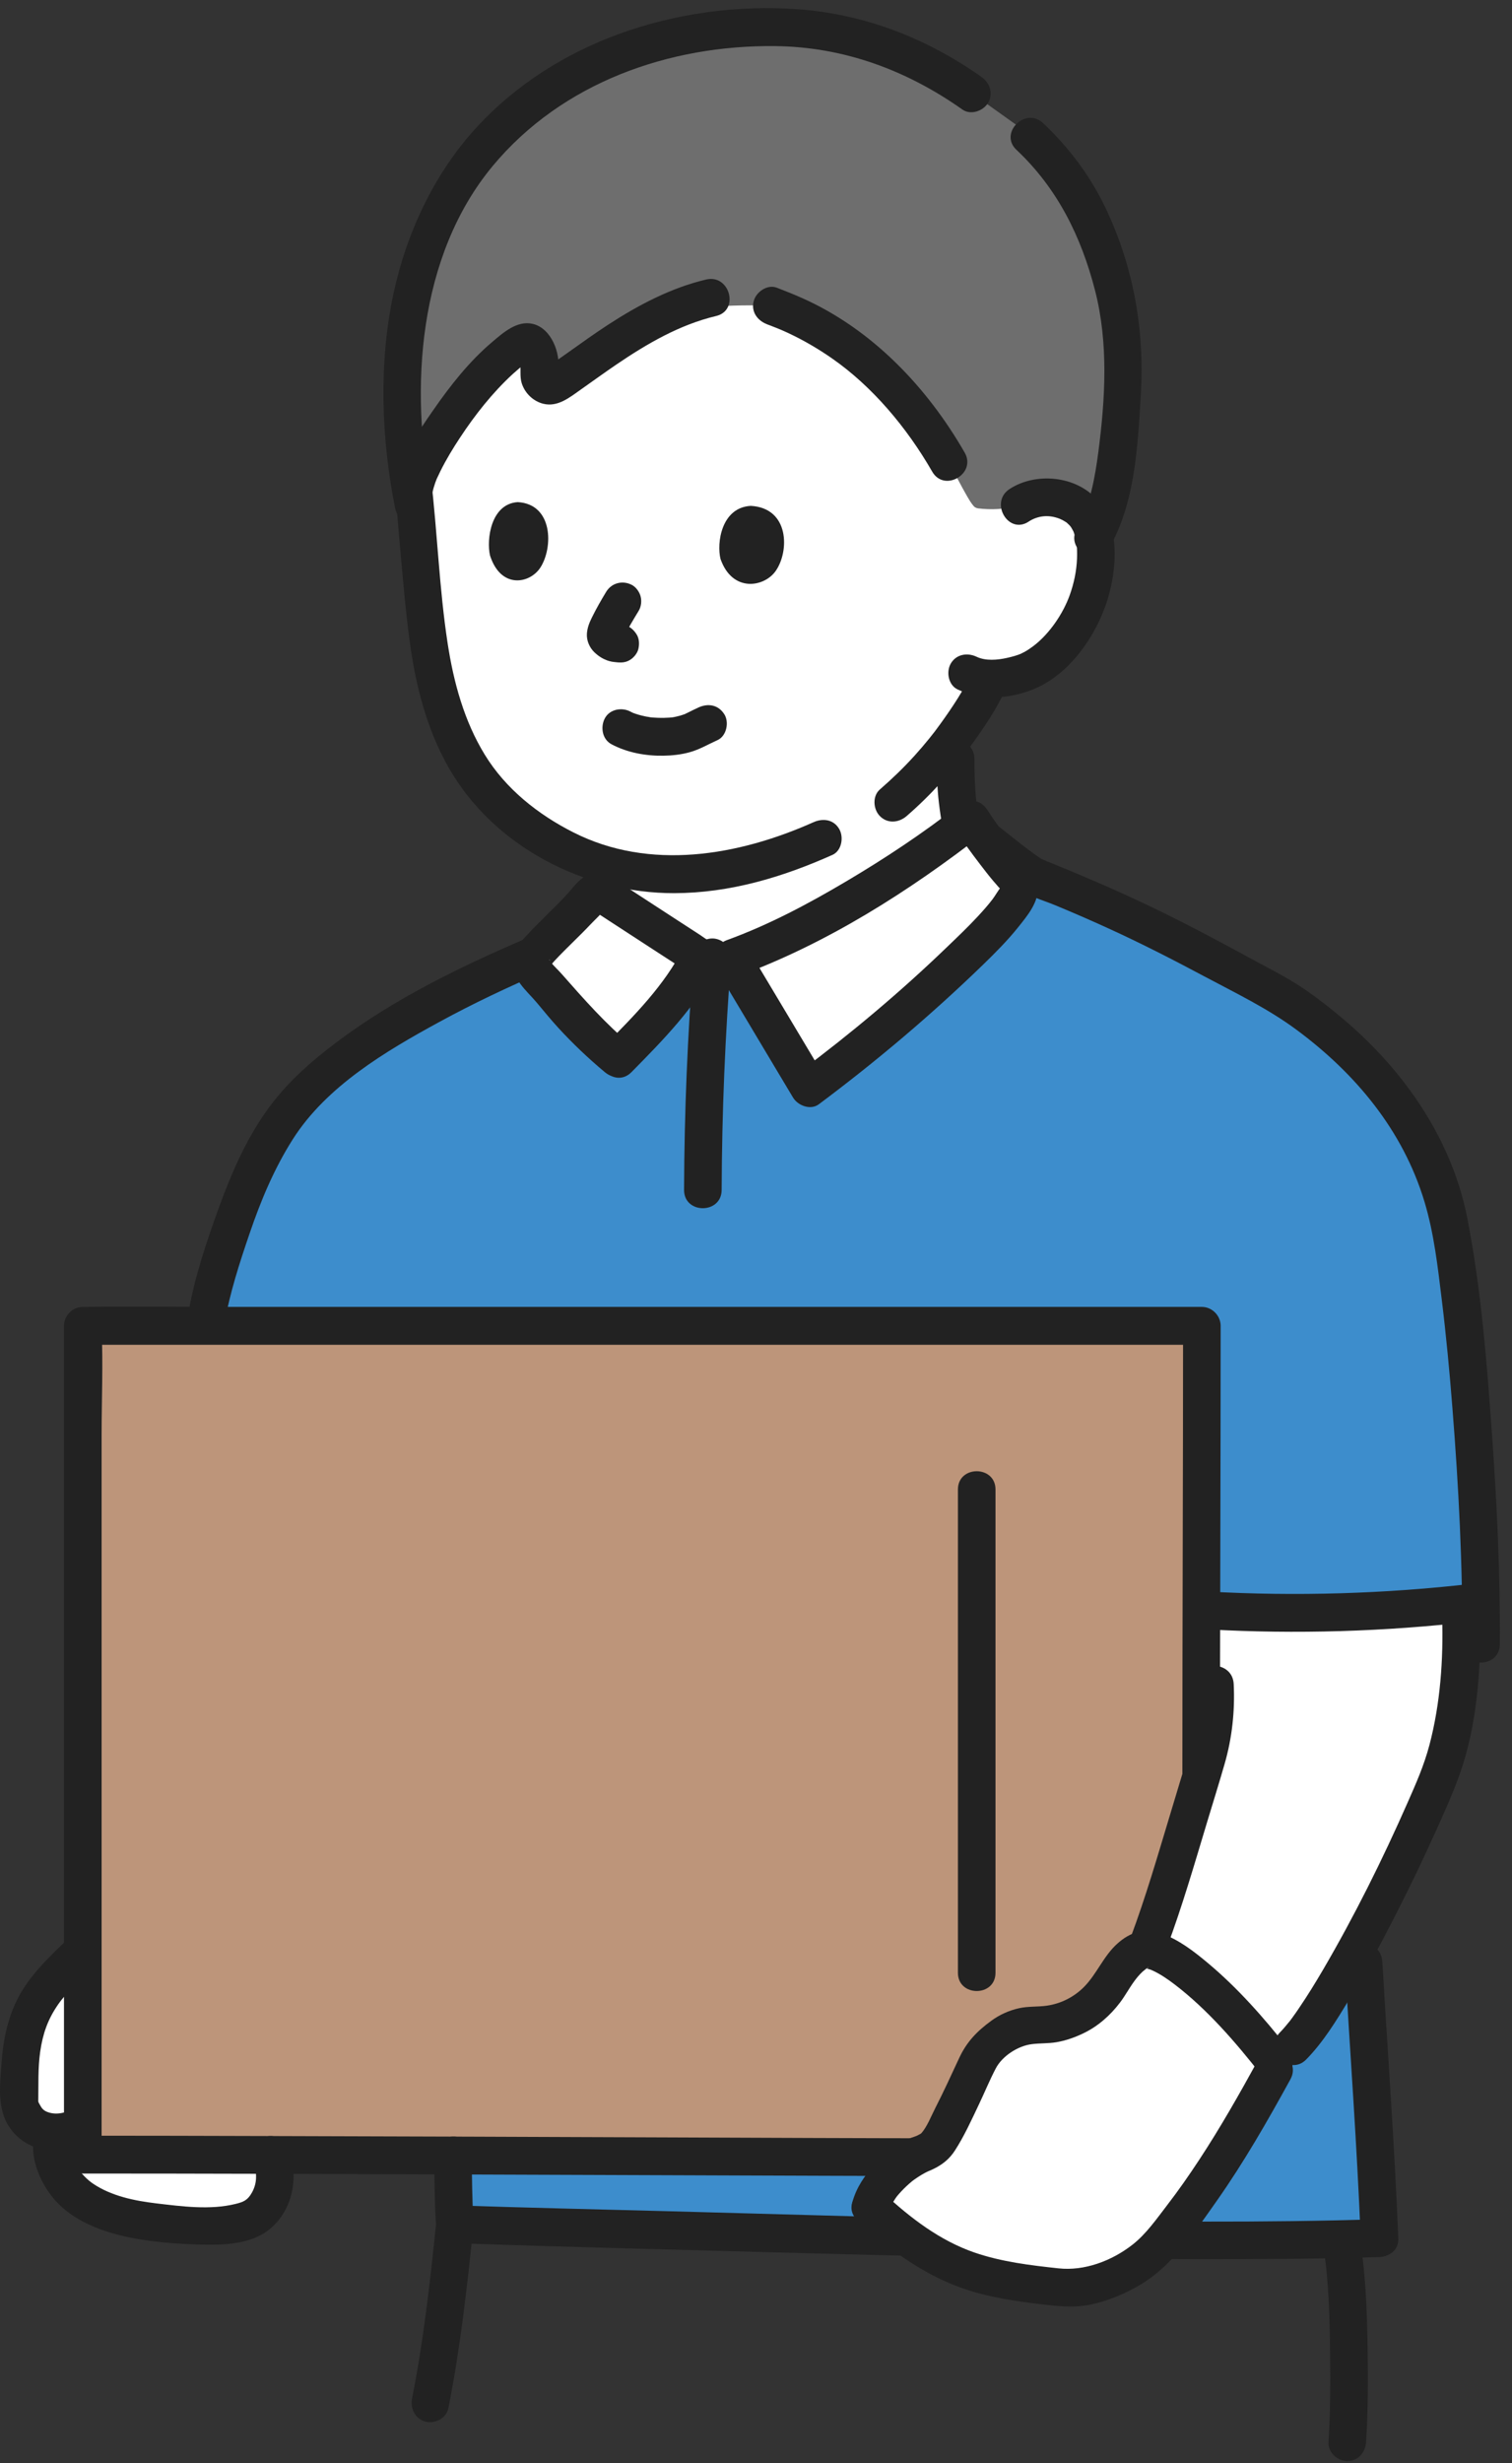
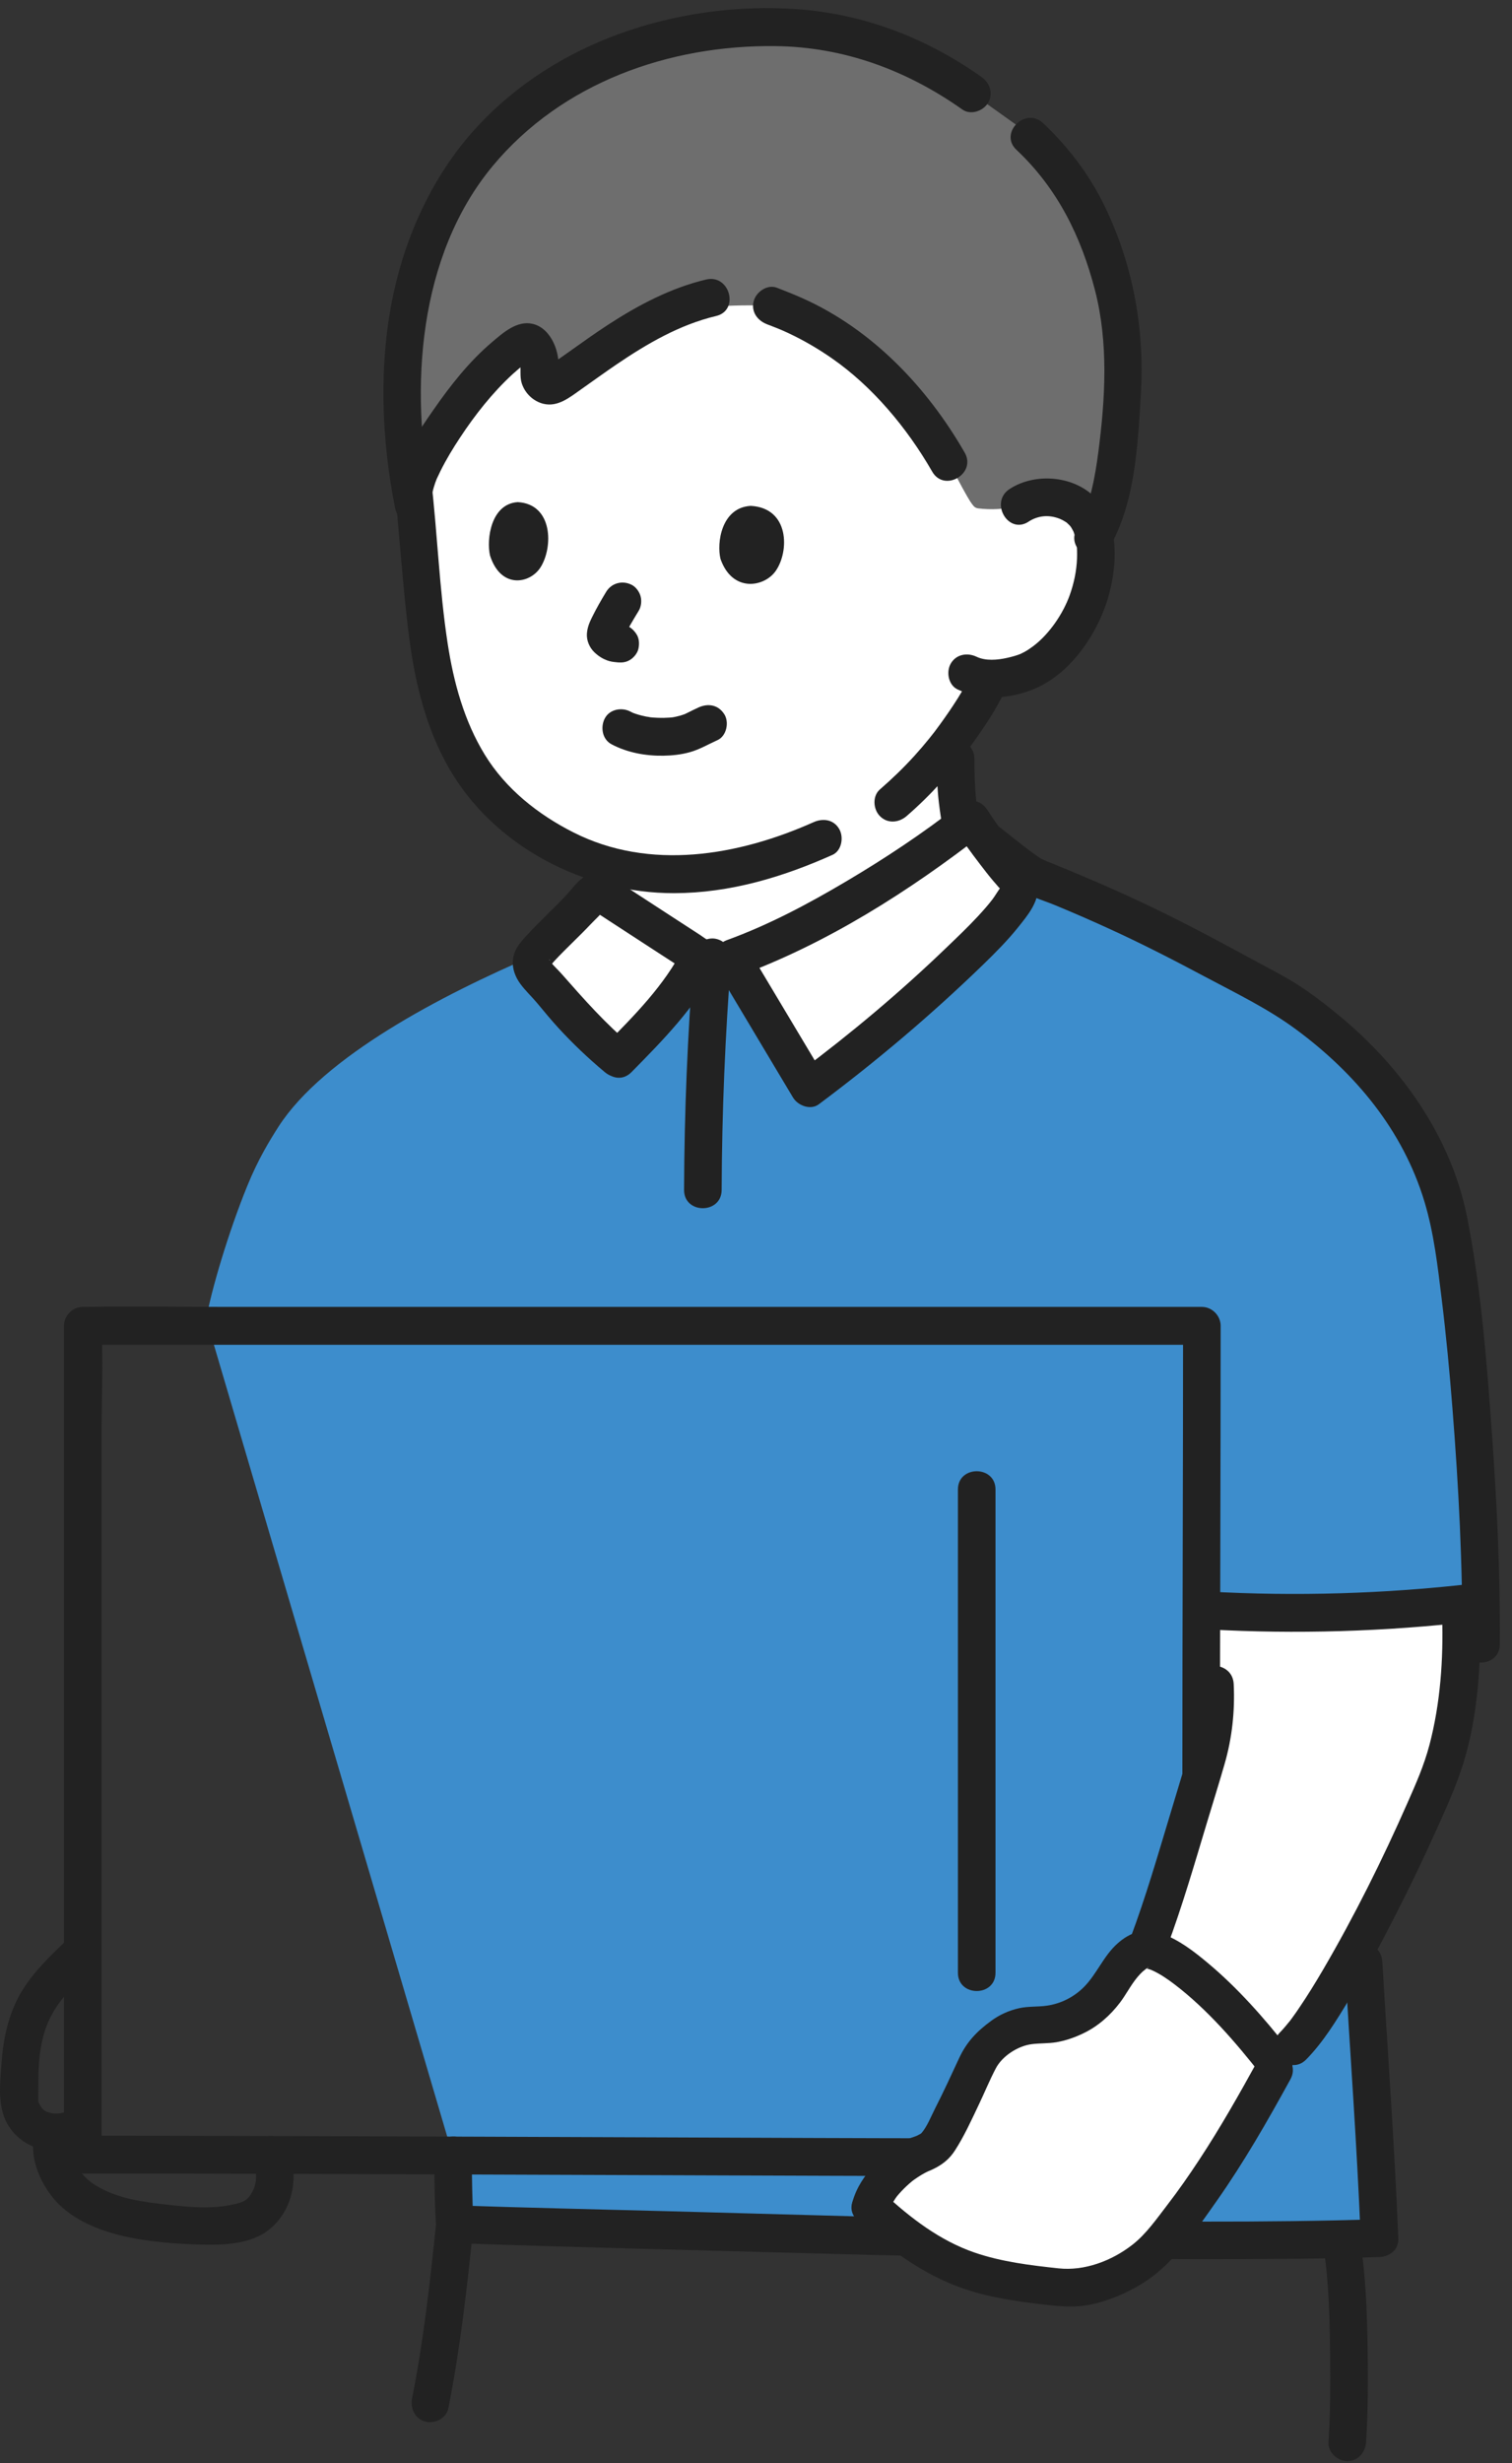
<svg xmlns="http://www.w3.org/2000/svg" width="35" height="57" viewBox="0 0 35 57" fill="none">
  <rect x="0" y="0" width="35" height="57" fill="#333333" stroke="none" />
  <g clip-path="url(#clip0_631_14161)">
    <path d="M10.481 49.877C10.501 50.71 10.516 51.289 10.528 51.47C12.368 51.533 15.495 51.597 17.335 51.66C21.332 51.798 28.404 51.906 31.933 51.79C31.858 49.92 31.692 47.57 31.561 45.387L31 37.295C32.162 37.261 33.326 37.181 34.278 37.061C34.235 34.419 33.967 30.621 33.558 28.372C33.352 27.24 32.833 26.227 32.158 25.292C31.63 24.559 30.345 23.437 29.554 23.006C27.506 21.887 26.297 21.217 23.902 20.266L22.794 19.421C22.679 19.261 22.569 19.102 22.479 18.961C20.972 20.139 18.728 21.535 16.94 22.178L16.2 22.149C16.198 22.153 14.166 20.831 13.994 20.717C13.773 20.571 13.767 20.639 13.596 20.827C13.456 20.982 13.313 21.134 13.168 21.284C12.928 21.533 12.62 21.803 12.367 22.107C10.241 23.019 7.494 24.441 6.445 26.074C6.24 26.394 5.974 26.829 5.727 27.435C5.287 28.51 4.879 29.897 4.775 30.52L10.481 49.877L10.481 49.877Z" fill="#3D8DCC" />
-     <path d="M1.918 50.897C1.723 50.763 1.565 50.605 1.443 50.42C1.314 50.225 1.131 49.749 1.229 49.472C1.229 49.472 1.235 49.419 1.245 49.339C1.068 49.331 0.9 49.282 0.741 49.171C0.643 49.102 0.514 48.89 0.473 48.768C0.418 48.611 0.456 47.909 0.469 47.743C0.565 46.432 1.049 45.976 1.896 45.161H6.265C6.265 46.38 6.265 49.864 6.265 49.864C6.558 50.554 6.167 51.205 5.788 51.352C5.253 51.56 4.457 51.524 3.573 51.418C2.861 51.334 2.313 51.166 1.918 50.897Z" fill="white" />
    <path d="M23.589 11.694C23.838 11.518 24.149 11.481 24.405 11.523C24.962 11.615 25.163 11.936 25.243 12.119C25.483 12.668 25.349 13.602 25.068 14.155C24.87 14.546 24.569 15.087 23.937 15.462C23.759 15.567 23.337 15.71 22.92 15.699L22.893 15.754C22.76 16.039 22.442 16.539 22.442 16.539C22.328 16.711 22.212 16.88 22.089 17.046C22.106 17.314 22.12 17.551 22.12 17.551C22.12 17.857 22.119 18.574 22.272 19.12C20.772 20.262 18.648 21.563 16.94 22.178L16.2 22.15C16.198 22.153 14.166 20.831 13.994 20.717C13.994 20.717 13.994 20.377 13.994 20.012C13.211 19.785 12.487 19.381 11.788 18.791C10.556 17.752 10.034 16.13 9.86 14.342C9.759 13.311 9.675 12.19 9.542 11.07C9.542 11.07 8.571 5.382 16.82 5.382C24.444 5.382 23.589 11.693 23.589 11.693L23.589 11.694Z" fill="white" />
-     <path d="M2.122 30.68H1.917C1.917 31.366 1.917 48.899 1.917 49.858C7.054 49.858 24.426 49.917 27.253 49.917H27.805C27.805 49.809 27.805 49.7 27.805 49.7C27.805 46.305 27.82 33.982 27.82 30.68H2.122V30.68Z" fill="#BD957A" />
    <path d="M27.055 45.303C26.85 45.183 26.671 45.115 26.531 45.111L26.589 44.959C26.916 44.087 27.482 42.18 27.805 41.11C27.805 39.852 27.807 38.557 27.81 37.257C29.551 37.37 31.968 37.31 33.805 37.116C33.895 38.574 33.662 40.038 33.44 40.727C33.038 41.977 30.939 46.326 29.93 47.346C29.93 47.346 29.732 47.546 29.534 47.746L29.494 47.694C29.191 47.304 28.647 46.699 28.303 46.344C27.859 45.887 27.417 45.515 27.055 45.303L27.055 45.303Z" fill="white" />
    <path d="M1.588 44.851C1.189 45.236 0.774 45.623 0.488 46.105C0.19 46.61 0.073 47.186 0.033 47.765C0.001 48.214 -0.061 48.724 0.163 49.133C0.553 49.839 1.486 49.944 2.137 49.546C2.615 49.253 2.178 48.496 1.698 48.79C1.52 48.899 1.279 48.951 1.079 48.864C0.994 48.827 0.96 48.775 0.915 48.691C0.82 48.517 0.924 48.711 0.887 48.632C0.858 48.571 0.885 48.72 0.886 48.625C0.892 48.243 0.876 47.86 0.93 47.479C0.991 47.056 1.107 46.729 1.342 46.388C1.547 46.091 1.908 45.755 2.204 45.47C2.609 45.08 1.993 44.461 1.588 44.851L1.588 44.851Z" fill="#222222" />
    <path d="M5.845 49.981C5.944 50.235 5.97 50.486 5.834 50.732C5.733 50.916 5.635 50.954 5.452 50.999C4.865 51.145 4.207 51.056 3.615 50.986C3.111 50.926 2.577 50.817 2.149 50.527C1.901 50.358 1.549 49.94 1.648 49.589C1.802 49.046 0.963 48.815 0.809 49.356C0.659 49.885 0.915 50.491 1.255 50.891C1.583 51.275 2.061 51.511 2.534 51.657C3.166 51.85 3.854 51.911 4.511 51.936C5.035 51.956 5.702 51.959 6.154 51.649C6.752 51.238 6.942 50.41 6.684 49.748C6.598 49.528 6.392 49.375 6.149 49.443C5.94 49.5 5.758 49.76 5.845 49.981Z" fill="#222222" />
    <path d="M21.686 17.55C21.686 17.894 21.693 18.238 21.734 18.579C21.785 19 21.854 19.479 22.115 19.827C22.186 19.922 22.257 19.995 22.375 20.028C22.479 20.057 22.618 20.044 22.71 19.984C22.889 19.868 23.013 19.581 22.867 19.385C22.818 19.32 22.78 19.25 22.745 19.178C22.71 19.107 22.78 19.276 22.752 19.195C22.745 19.175 22.738 19.156 22.731 19.137C22.716 19.093 22.702 19.049 22.69 19.004C22.665 18.915 22.645 18.824 22.629 18.733C22.62 18.684 22.612 18.634 22.605 18.585C22.592 18.505 22.613 18.663 22.607 18.606C22.605 18.579 22.601 18.552 22.598 18.525C22.563 18.201 22.556 17.876 22.556 17.55C22.556 17.322 22.356 17.102 22.121 17.113C21.886 17.123 21.686 17.305 21.686 17.55Z" fill="#222222" />
    <path d="M20.984 18.886C21.551 18.396 22.047 17.84 22.489 17.234C22.778 16.838 23.058 16.419 23.269 15.975C23.368 15.768 23.332 15.492 23.113 15.376C22.919 15.272 22.623 15.312 22.518 15.533C22.313 15.963 22.044 16.37 21.765 16.755C21.658 16.903 21.614 16.961 21.508 17.092C21.399 17.227 21.285 17.36 21.168 17.489C20.918 17.765 20.65 18.023 20.369 18.267C20.19 18.421 20.211 18.727 20.369 18.886C20.545 19.064 20.805 19.04 20.984 18.886L20.984 18.886Z" fill="#222222" />
    <path d="M10.675 4.108C10.083 5.019 9.66 6.147 9.476 7.172C9.268 8.334 9.263 10.075 9.546 11.545C9.571 11.399 9.587 11.299 9.587 11.299C9.708 10.562 11.091 8.522 12.096 7.938C12.214 7.869 12.372 7.949 12.429 8.149C12.484 8.343 12.49 8.492 12.481 8.633C12.466 8.847 12.678 8.994 12.849 8.889C13.41 8.545 14.375 7.728 15.497 7.222C16.752 6.999 17.867 7.081 17.867 7.081C18.317 7.256 20.394 7.956 21.955 10.694C22.104 10.951 22.235 11.222 22.384 11.479C22.43 11.558 22.476 11.638 22.535 11.707C22.561 11.739 22.6 11.758 22.641 11.764C22.928 11.799 23.273 11.792 23.589 11.693C23.839 11.518 24.15 11.481 24.405 11.523C24.962 11.615 25.163 11.936 25.244 12.119C25.282 12.207 25.31 12.304 25.331 12.408C25.88 11.419 25.939 9.632 25.989 8.865C26.037 8.143 25.968 7.414 25.794 6.709C25.447 5.309 24.918 4.161 23.837 3.158C23.837 3.158 23.73 3.058 23.622 2.959C23.06 2.558 22.498 2.157 22.498 2.157C20.689 0.868 19.014 0.557 17.339 0.641C14.685 0.776 12.552 1.808 11.122 3.503C10.964 3.69 10.815 3.893 10.676 4.108L10.675 4.108Z" fill="#6E6E6E" />
    <path d="M23.529 3.467C24.475 4.356 25.026 5.47 25.348 6.72C25.661 7.939 25.586 9.224 25.424 10.464C25.345 11.064 25.231 11.704 24.928 12.234C24.648 12.723 25.399 13.165 25.679 12.676C26.278 11.629 26.337 10.311 26.408 9.134C26.499 7.625 26.233 6.139 25.573 4.775C25.222 4.049 24.73 3.398 24.144 2.848C23.735 2.464 23.118 3.082 23.529 3.467L23.529 3.467Z" fill="#222222" />
    <path d="M17.752 7.503C17.833 7.534 17.916 7.565 17.997 7.598C18.025 7.609 18.052 7.621 18.08 7.632C18.154 7.661 17.986 7.588 18.067 7.626C18.134 7.657 18.203 7.686 18.27 7.718C18.614 7.881 18.944 8.074 19.256 8.291C20.189 8.939 20.991 9.891 21.579 10.914C21.859 11.402 22.611 10.961 22.33 10.472C21.46 8.959 20.194 7.63 18.592 6.908C18.391 6.818 18.188 6.737 17.983 6.658C17.764 6.573 17.506 6.752 17.448 6.964C17.38 7.211 17.532 7.417 17.752 7.502L17.752 7.503Z" fill="#222222" />
    <path d="M10.007 11.416C10.023 11.329 10.049 11.248 10.077 11.165C10.085 11.141 10.095 11.117 10.105 11.093C10.077 11.162 10.104 11.095 10.109 11.082C10.137 11.02 10.167 10.958 10.197 10.897C10.33 10.631 10.484 10.376 10.648 10.128C10.997 9.598 11.397 9.091 11.864 8.66C11.953 8.579 12.063 8.485 12.128 8.438C12.172 8.407 12.243 8.378 12.279 8.338C12.353 8.256 12.244 8.068 12.036 8.3L12.01 8.266C12.021 8.305 12.031 8.344 12.038 8.384C12.064 8.545 12.027 8.709 12.077 8.868C12.15 9.099 12.342 9.285 12.576 9.343C12.911 9.426 13.188 9.195 13.444 9.015C13.718 8.822 13.989 8.625 14.266 8.437C14.979 7.952 15.733 7.513 16.578 7.312C17.122 7.182 16.892 6.338 16.346 6.468C15.531 6.661 14.776 7.059 14.077 7.514C13.772 7.713 13.475 7.925 13.179 8.136C13.068 8.215 12.957 8.294 12.844 8.371C12.797 8.404 12.742 8.432 12.697 8.469C12.688 8.476 12.638 8.498 12.629 8.511C12.783 8.464 12.879 8.504 12.915 8.633L12.919 8.572C12.979 8.169 12.762 7.6 12.338 7.496C11.97 7.406 11.647 7.699 11.387 7.919C10.861 8.365 10.422 8.924 10.03 9.489C9.686 9.984 9.277 10.577 9.168 11.183C9.126 11.416 9.231 11.655 9.472 11.722C9.683 11.78 9.964 11.65 10.007 11.416L10.007 11.416Z" fill="#222222" />
    <path d="M14.156 17.223C14.522 17.417 14.948 17.494 15.359 17.487C15.561 17.484 15.769 17.461 15.964 17.407C16.191 17.345 16.396 17.222 16.61 17.126C16.819 17.032 16.884 16.711 16.766 16.527C16.628 16.31 16.394 16.269 16.171 16.37C16.084 16.409 15.999 16.453 15.913 16.495C15.892 16.505 15.871 16.515 15.85 16.525C15.753 16.571 15.904 16.508 15.848 16.526C15.814 16.537 15.78 16.55 15.745 16.56C15.71 16.57 15.675 16.578 15.639 16.586C15.62 16.59 15.602 16.593 15.583 16.597C15.569 16.599 15.502 16.608 15.569 16.6C15.637 16.591 15.568 16.599 15.554 16.601C15.535 16.603 15.515 16.604 15.495 16.606C15.45 16.609 15.404 16.611 15.359 16.612C15.277 16.613 15.195 16.61 15.114 16.604C15.093 16.602 15.073 16.6 15.052 16.598C14.994 16.593 15.053 16.595 15.077 16.602C15.039 16.592 14.997 16.589 14.959 16.582C14.878 16.566 14.799 16.546 14.721 16.52C14.704 16.515 14.686 16.509 14.669 16.502C14.655 16.497 14.596 16.472 14.659 16.5C14.722 16.528 14.664 16.502 14.651 16.496C14.633 16.486 14.614 16.477 14.595 16.467C14.394 16.361 14.113 16.409 14 16.624C13.894 16.826 13.941 17.109 14.156 17.223H14.156Z" fill="#222222" />
    <path d="M16.679 12.936C16.586 12.57 16.696 11.744 17.378 11.706C18.275 11.753 18.277 12.758 17.953 13.216C17.687 13.59 16.953 13.716 16.679 12.936Z" fill="#222222" />
    <path d="M11.343 12.855C11.258 12.488 11.36 11.659 11.985 11.619C12.807 11.666 12.806 12.674 12.509 13.133C12.266 13.509 11.593 13.637 11.343 12.854V12.855Z" fill="#222222" />
    <path d="M14.033 13.693C13.915 13.887 13.802 14.085 13.702 14.288C13.641 14.411 13.597 14.522 13.586 14.659C13.574 14.822 13.646 14.986 13.762 15.097C13.859 15.189 13.967 15.256 14.094 15.295C14.174 15.32 14.259 15.322 14.341 15.332L14.225 15.316C14.231 15.317 14.237 15.318 14.243 15.319C14.362 15.338 14.47 15.338 14.578 15.274C14.668 15.222 14.755 15.117 14.778 15.013C14.803 14.901 14.798 14.775 14.734 14.676C14.677 14.586 14.584 14.492 14.474 14.475C14.408 14.464 14.341 14.457 14.274 14.449L14.39 14.465C14.356 14.46 14.323 14.452 14.291 14.438L14.395 14.482C14.369 14.47 14.345 14.455 14.322 14.438L14.41 14.506C14.388 14.488 14.367 14.47 14.349 14.448L14.417 14.537C14.412 14.53 14.408 14.522 14.405 14.514L14.449 14.619C14.444 14.607 14.441 14.596 14.44 14.583L14.455 14.699C14.455 14.685 14.455 14.673 14.456 14.659L14.441 14.776C14.445 14.747 14.454 14.721 14.464 14.694L14.42 14.799C14.518 14.568 14.655 14.349 14.784 14.135C14.843 14.039 14.858 13.905 14.828 13.798C14.801 13.696 14.723 13.586 14.628 13.536C14.416 13.424 14.16 13.485 14.033 13.693Z" fill="#222222" />
    <path d="M22.717 1.779C21.45 0.884 20.009 0.324 18.46 0.213C17.08 0.113 15.633 0.31 14.332 0.785C13.099 1.234 11.965 1.945 11.066 2.91C10.073 3.974 9.42 5.357 9.112 6.777C8.761 8.396 8.824 10.156 9.149 11.773C9.195 12.005 9.469 12.138 9.684 12.079C9.924 12.012 10.035 11.773 9.988 11.54C9.475 8.987 9.679 5.918 11.406 3.84C13.011 1.91 15.494 1.038 17.95 1.067C19.535 1.086 20.986 1.623 22.278 2.535C22.47 2.671 22.761 2.57 22.873 2.378C23 2.16 22.91 1.915 22.717 1.779Z" fill="#222222" />
    <path d="M18.831 19.026C17.091 19.803 15.041 20.157 13.274 19.262C12.456 18.849 11.707 18.256 11.223 17.466C10.744 16.685 10.5 15.788 10.362 14.887C10.168 13.626 10.126 12.338 9.977 11.07C9.949 10.835 9.797 10.632 9.542 10.632C9.328 10.632 9.079 10.833 9.107 11.07C9.252 12.305 9.314 13.552 9.476 14.785C9.611 15.821 9.867 16.852 10.387 17.765C11.429 19.593 13.543 20.673 15.607 20.668C16.89 20.665 18.107 20.302 19.27 19.782C19.485 19.686 19.536 19.371 19.426 19.183C19.297 18.96 19.047 18.929 18.831 19.026Z" fill="#222222" />
    <path d="M23.809 12.071C24.035 11.923 24.294 11.908 24.539 12.008C24.584 12.027 24.632 12.053 24.674 12.081C24.719 12.112 24.726 12.117 24.695 12.096C24.716 12.115 24.736 12.134 24.756 12.154C24.789 12.194 24.791 12.194 24.761 12.154C24.774 12.172 24.788 12.191 24.8 12.211C24.815 12.238 24.831 12.264 24.845 12.292C24.862 12.328 24.861 12.325 24.843 12.281C24.854 12.312 24.865 12.344 24.875 12.376C24.895 12.444 24.912 12.514 24.921 12.583C24.933 12.672 24.935 12.815 24.931 12.925C24.92 13.213 24.86 13.498 24.763 13.769C24.611 14.195 24.296 14.666 23.919 14.951C23.855 14.999 23.787 15.045 23.718 15.084C23.703 15.092 23.578 15.152 23.66 15.117C23.548 15.165 23.428 15.198 23.309 15.224C23.091 15.273 22.817 15.299 22.605 15.197C22.392 15.096 22.135 15.138 22.009 15.354C21.898 15.545 21.952 15.851 22.165 15.953C22.718 16.217 23.37 16.176 23.929 15.946C24.493 15.714 24.941 15.242 25.253 14.725C25.56 14.217 25.741 13.669 25.792 13.075C25.836 12.547 25.756 11.975 25.398 11.565C24.91 11.008 23.977 10.92 23.37 11.316C22.901 11.621 23.337 12.379 23.809 12.072L23.809 12.071Z" fill="#222222" />
    <path d="M10.963 51.47C10.927 50.941 10.929 50.407 10.916 49.878C10.911 49.649 10.72 49.429 10.481 49.44C10.25 49.45 10.04 49.632 10.046 49.878C10.059 50.407 10.057 50.941 10.093 51.47C10.109 51.698 10.282 51.919 10.528 51.907C10.751 51.897 10.98 51.714 10.963 51.47Z" fill="#222222" />
    <path d="M28.24 41.029C28.24 37.58 28.256 34.13 28.256 30.68C28.256 30.443 28.056 30.242 27.821 30.242H5.226C4.153 30.242 3.077 30.224 2.004 30.242C1.975 30.243 1.946 30.242 1.917 30.242C1.681 30.242 1.481 30.443 1.481 30.68C1.481 31.372 1.481 32.063 1.481 32.755C1.481 34.232 1.481 35.709 1.481 37.186C1.481 38.961 1.481 40.736 1.481 42.511C1.481 44.07 1.481 45.63 1.481 47.189C1.481 48.046 1.481 48.903 1.481 49.759C1.481 49.792 1.481 49.825 1.481 49.858C1.481 50.094 1.681 50.296 1.917 50.296C4.694 50.296 7.472 50.306 10.249 50.316C13.214 50.326 16.18 50.338 19.145 50.348C20.168 50.351 21.191 50.355 22.214 50.355C22.774 50.355 22.775 49.48 22.214 49.48C19.987 49.48 17.759 49.468 15.532 49.46C12.413 49.448 9.294 49.436 6.175 49.428C4.756 49.424 3.336 49.42 1.917 49.42L2.352 49.858C2.352 49.123 2.352 48.389 2.352 47.654C2.352 46.155 2.352 44.656 2.352 43.157C2.352 41.381 2.352 39.605 2.352 37.829C2.352 36.289 2.352 34.749 2.352 33.209C2.352 32.395 2.389 31.572 2.352 30.759C2.35 30.733 2.352 30.706 2.352 30.68L1.917 31.118H27.821L27.386 30.68C27.386 34.13 27.37 37.58 27.37 41.029C27.37 41.593 28.24 41.594 28.24 41.029Z" fill="#222222" />
    <path d="M22.174 34.467V45.65C22.174 46.213 23.044 46.214 23.044 45.65V34.467C23.044 33.904 22.174 33.903 22.174 34.467Z" fill="#222222" />
-     <path d="M12.147 21.729C10.631 22.381 9.117 23.12 7.791 24.117C7.18 24.576 6.606 25.086 6.163 25.715C5.689 26.387 5.359 27.144 5.078 27.913C4.785 28.719 4.502 29.556 4.356 30.404C4.316 30.636 4.417 30.875 4.659 30.942C4.869 31 5.154 30.871 5.195 30.636C5.317 29.925 5.544 29.226 5.777 28.545C6.038 27.779 6.344 27.046 6.778 26.362C7.556 25.137 8.927 24.325 10.168 23.649C10.954 23.22 11.764 22.838 12.586 22.485C12.803 22.392 12.851 22.072 12.742 21.886C12.612 21.661 12.364 21.636 12.147 21.729Z" fill="#222222" />
    <path d="M34.718 38.05C34.73 36.407 34.65 34.762 34.532 33.124C34.414 31.476 34.282 29.803 33.963 28.179C33.608 26.369 32.513 24.792 31.134 23.615C30.814 23.343 30.482 23.081 30.133 22.848C29.783 22.614 29.408 22.428 29.041 22.228C28.295 21.822 27.547 21.421 26.783 21.05C26.335 20.833 25.882 20.626 25.425 20.428C25.165 20.315 24.904 20.205 24.643 20.097C24.502 20.039 24.36 19.981 24.218 19.924C24.201 19.918 24.045 19.842 24.12 19.887C24.112 19.883 24.106 19.876 24.098 19.871C23.723 19.619 23.373 19.318 23.014 19.043C22.826 18.9 22.527 19.013 22.418 19.2C22.288 19.425 22.387 19.656 22.574 19.799L23.564 20.555C23.811 20.743 24.126 20.824 24.411 20.941C24.835 21.116 25.256 21.299 25.673 21.49C26.416 21.83 27.143 22.201 27.864 22.586C28.591 22.974 29.349 23.337 30.013 23.83C31.378 24.841 32.475 26.155 32.974 27.808C33.194 28.537 33.281 29.311 33.373 30.064C33.476 30.906 33.556 31.751 33.622 32.596C33.765 34.409 33.861 36.231 33.848 38.05C33.844 38.613 34.714 38.614 34.718 38.05Z" fill="#222222" />
    <path d="M31.127 45.387C31.255 47.521 31.411 49.654 31.498 51.79C31.521 52.351 32.391 52.354 32.368 51.79C32.281 49.654 32.125 47.521 31.997 45.387C31.963 44.827 31.093 44.824 31.127 45.387Z" fill="#222222" />
    <path d="M31.933 51.352C29.226 51.44 26.514 51.407 23.806 51.37C21.042 51.332 18.28 51.242 15.517 51.169C13.854 51.124 12.191 51.089 10.528 51.032C9.968 51.013 9.969 51.888 10.528 51.907C13.312 52.003 16.099 52.069 18.884 52.145C21.828 52.227 24.774 52.273 27.72 52.277C29.125 52.278 30.53 52.273 31.934 52.228C32.492 52.21 32.495 51.334 31.934 51.352L31.933 51.352Z" fill="#222222" />
    <path d="M10.093 51.47C9.954 52.818 9.804 54.167 9.539 55.497C9.493 55.728 9.605 55.97 9.843 56.035C10.058 56.095 10.332 55.962 10.378 55.73C10.658 54.324 10.816 52.895 10.963 51.47C10.987 51.234 10.745 51.032 10.528 51.032C10.272 51.032 10.117 51.234 10.093 51.47Z" fill="#222222" />
    <path d="M30.635 52.001C30.758 52.748 30.778 53.62 30.789 54.42C30.797 55.117 30.797 55.818 30.752 56.513C30.736 56.749 30.963 56.951 31.187 56.951C31.435 56.951 31.607 56.75 31.622 56.513C31.669 55.796 31.668 55.074 31.658 54.356C31.645 53.493 31.615 52.621 31.474 51.768C31.436 51.535 31.149 51.404 30.939 51.462C30.693 51.531 30.597 51.767 30.635 52.001H30.635Z" fill="#222222" />
    <path d="M34.098 36.646C32.069 36.881 29.999 36.943 27.96 36.828C27.401 36.797 27.403 37.672 27.96 37.704C29.999 37.818 32.069 37.757 34.098 37.521C34.331 37.494 34.533 37.339 34.533 37.083C34.533 36.868 34.333 36.618 34.098 36.646Z" fill="#222222" />
    <path d="M14.309 24.5C13.732 24.023 13.206 23.485 12.739 22.899C12.563 22.677 12.142 22.377 12.367 22.107C12.62 21.802 12.928 21.533 13.168 21.284C13.313 21.134 13.456 20.981 13.597 20.827C13.767 20.639 13.773 20.571 13.994 20.717C14.166 20.83 16.198 22.153 16.2 22.149C15.742 23.063 15.025 23.773 14.309 24.5Z" fill="white" />
    <path d="M18.419 24.651C18.524 24.826 18.628 25.001 18.733 25.177C19.91 24.299 21.053 23.365 22.108 22.342C22.582 21.882 23.118 21.394 23.485 20.84C23.73 20.47 23.531 20.358 23.293 20.069C23.033 19.755 22.698 19.305 22.479 18.961C20.972 20.139 18.728 21.535 16.94 22.178C17.433 23.002 17.926 23.827 18.419 24.651Z" fill="white" />
    <path d="M14.617 24.191C14.017 23.691 13.519 23.124 13.005 22.541C12.929 22.453 12.815 22.35 12.76 22.275C12.781 22.303 12.708 22.201 12.718 22.202C12.731 22.203 12.737 22.267 12.738 22.264C12.735 22.282 12.713 22.359 12.72 22.363C12.723 22.365 12.83 22.241 12.837 22.233C13.105 21.944 13.398 21.679 13.668 21.392C13.779 21.274 13.917 21.155 14.008 21.02L14.021 21.006C14.105 20.924 14.014 20.945 13.748 21.069L13.736 21.066C13.705 21.057 13.718 21.067 13.775 21.095C13.789 21.105 13.803 21.114 13.817 21.123C13.927 21.194 14.036 21.266 14.145 21.337C14.504 21.571 14.862 21.804 15.221 22.037C15.396 22.151 15.571 22.264 15.746 22.377C15.82 22.425 15.898 22.492 15.98 22.527L15.824 21.928C15.377 22.806 14.685 23.497 14.001 24.191C13.607 24.591 14.221 25.21 14.617 24.81C15.349 24.067 16.096 23.311 16.576 22.37C16.672 22.18 16.645 21.869 16.419 21.771C16.341 21.737 16.267 21.674 16.195 21.628C16.017 21.512 15.838 21.397 15.66 21.281C15.268 21.026 14.877 20.772 14.486 20.517C14.372 20.443 14.26 20.36 14.141 20.296C13.948 20.191 13.726 20.163 13.532 20.284C13.363 20.389 13.235 20.578 13.1 20.722C12.807 21.036 12.488 21.323 12.198 21.64C12.039 21.812 11.891 21.979 11.872 22.224C11.857 22.42 11.928 22.605 12.041 22.761C12.158 22.923 12.304 23.056 12.431 23.208C12.592 23.4 12.749 23.593 12.918 23.778C13.255 24.146 13.618 24.49 14.001 24.81C14.182 24.96 14.439 24.988 14.616 24.81C14.771 24.654 14.798 24.342 14.616 24.191L14.617 24.191Z" fill="#222222" />
    <path d="M18.043 24.872C18.148 25.047 18.253 25.222 18.357 25.397C18.468 25.583 18.761 25.697 18.953 25.554C20.288 24.557 21.553 23.488 22.751 22.328C23.035 22.052 23.316 21.771 23.564 21.462C23.786 21.184 24.054 20.871 24.027 20.492C24.001 20.127 23.685 19.869 23.473 19.601C23.253 19.325 23.046 19.037 22.854 18.74C22.687 18.481 22.398 18.475 22.171 18.651C21.354 19.288 20.485 19.864 19.595 20.391C18.71 20.916 17.792 21.404 16.825 21.755C16.567 21.849 16.41 22.14 16.565 22.398C17.058 23.223 17.551 24.048 18.043 24.872C18.332 25.354 19.084 24.915 18.795 24.43C18.302 23.606 17.809 22.781 17.316 21.956L17.056 22.599C19.126 21.847 21.053 20.62 22.787 19.27L22.103 19.181C22.286 19.464 22.484 19.736 22.689 20.003C22.786 20.13 22.883 20.256 22.986 20.378C23.029 20.431 23.078 20.48 23.121 20.534C23.166 20.574 23.178 20.589 23.159 20.579C23.195 20.649 23.196 20.636 23.162 20.539C23.124 20.576 23.032 20.735 22.976 20.808C22.872 20.945 22.756 21.074 22.639 21.201C22.406 21.452 22.158 21.688 21.911 21.925C20.84 22.957 19.704 23.909 18.514 24.799L19.109 24.956C19.004 24.78 18.9 24.605 18.795 24.43C18.507 23.948 17.754 24.388 18.044 24.872L18.043 24.872Z" fill="#222222" />
    <path d="M16.057 22.154C15.915 23.949 15.841 25.734 15.835 27.535C15.833 28.099 16.703 28.099 16.705 27.535C16.711 25.734 16.786 23.949 16.927 22.154C16.945 21.918 16.714 21.716 16.492 21.716C16.241 21.716 16.075 21.917 16.057 22.154Z" fill="#222222" />
    <path d="M29.494 47.694C29.191 47.304 28.647 46.699 28.303 46.344C27.503 45.519 26.709 44.973 26.377 45.141C26.122 45.27 25.902 45.566 25.707 45.89C25.385 46.427 24.797 46.876 23.947 46.863C23.727 46.86 23.401 46.964 23.225 47.095C22.995 47.265 22.794 47.395 22.673 47.642C22.521 47.955 22.086 48.951 21.728 49.543C21.572 49.8 21.397 49.812 21.055 49.943L20.153 51.065C21.825 52.626 22.877 52.753 24.64 52.942C25.206 53.003 26.284 52.58 26.775 52.01C27.888 50.718 28.648 49.437 29.494 47.896" fill="white" />
    <path d="M33.383 37.407C33.413 38.398 33.342 39.416 33.089 40.378C32.957 40.875 32.769 41.289 32.587 41.704C32.005 43.026 31.358 44.327 30.63 45.573C30.453 45.875 30.27 46.174 30.073 46.463C30.028 46.531 29.981 46.598 29.933 46.664C29.918 46.684 29.903 46.705 29.888 46.726C29.873 46.745 29.858 46.765 29.843 46.785C29.871 46.749 29.876 46.743 29.857 46.767C29.782 46.86 29.706 46.951 29.623 47.036C29.23 47.439 29.845 48.058 30.238 47.655C30.632 47.253 30.935 46.756 31.224 46.278C31.615 45.632 31.972 44.965 32.315 44.292C32.646 43.643 32.963 42.986 33.26 42.321C33.482 41.825 33.713 41.321 33.874 40.8C34.206 39.724 34.287 38.526 34.254 37.406C34.237 36.844 33.367 36.842 33.383 37.407Z" fill="#222222" />
    <path d="M27.688 38.969C27.716 39.56 27.651 40.113 27.481 40.679C27.351 41.113 27.219 41.548 27.088 41.982C26.799 42.939 26.52 43.905 26.169 44.842C26.087 45.063 26.261 45.322 26.473 45.38C26.717 45.448 26.925 45.297 27.008 45.075C27.366 44.118 27.65 43.132 27.945 42.155C28.079 41.711 28.218 41.268 28.346 40.822C28.521 40.217 28.588 39.597 28.558 38.969C28.531 38.408 27.661 38.405 27.688 38.969L27.688 38.969Z" fill="#222222" />
    <path d="M19.846 51.375C20.5 51.981 21.208 52.516 22.034 52.857C22.719 53.14 23.451 53.245 24.182 53.33C24.549 53.372 24.879 53.403 25.246 53.328C25.633 53.248 26.015 53.089 26.358 52.891C27.13 52.447 27.658 51.648 28.163 50.932C28.795 50.035 29.341 49.08 29.87 48.117C30.141 47.624 29.39 47.182 29.119 47.675C28.688 48.459 28.247 49.238 27.755 49.985C27.522 50.339 27.279 50.688 27.021 51.023C26.779 51.338 26.532 51.694 26.218 51.94C25.729 52.323 25.095 52.554 24.506 52.49C23.848 52.419 23.187 52.34 22.558 52.124C21.758 51.849 21.077 51.326 20.461 50.756C20.05 50.374 19.433 50.992 19.846 51.375V51.375Z" fill="#222222" />
    <path d="M29.802 47.385C29.254 46.685 28.641 45.994 27.959 45.424C27.636 45.154 27.288 44.884 26.887 44.742C26.496 44.604 26.162 44.706 25.86 44.98C25.541 45.268 25.388 45.682 25.089 45.982C24.858 46.213 24.559 46.364 24.236 46.411C24.019 46.443 23.803 46.422 23.586 46.471C23.358 46.522 23.138 46.621 22.949 46.759C22.612 47.005 22.376 47.25 22.2 47.63C22.02 48.018 21.841 48.408 21.646 48.789C21.552 48.973 21.46 49.216 21.321 49.371C21.344 49.345 21.286 49.396 21.289 49.394C21.339 49.357 21.232 49.418 21.221 49.423C21.177 49.442 21.023 49.491 20.94 49.522C20.72 49.604 20.57 49.818 20.636 50.06C20.694 50.273 20.95 50.449 21.171 50.366C21.549 50.224 21.873 50.121 22.104 49.764C22.318 49.433 22.485 49.064 22.654 48.709C22.788 48.429 22.906 48.139 23.05 47.864C23.2 47.576 23.564 47.342 23.883 47.302C24.073 47.278 24.263 47.289 24.455 47.257C24.674 47.219 24.884 47.145 25.084 47.048C25.418 46.887 25.701 46.636 25.925 46.341C26.046 46.182 26.139 46.005 26.257 45.844C26.315 45.765 26.378 45.689 26.45 45.623C26.482 45.594 26.509 45.577 26.544 45.549C26.644 45.468 26.54 45.579 26.524 45.546L26.498 45.549C26.521 45.548 26.545 45.549 26.568 45.551C26.55 45.546 26.483 45.534 26.57 45.559C26.637 45.578 26.64 45.579 26.691 45.603C26.87 45.687 27.039 45.804 27.197 45.925C27.947 46.498 28.606 47.262 29.188 48.004C29.333 48.19 29.651 48.157 29.803 48.004C29.985 47.821 29.949 47.572 29.803 47.385L29.802 47.385Z" fill="#222222" />
-     <path d="M20.573 51.182C20.587 51.133 20.603 51.085 20.622 51.037L20.579 51.142C20.633 51.014 20.706 50.895 20.79 50.785L20.722 50.873C20.851 50.708 21.001 50.561 21.165 50.432L21.077 50.5C21.186 50.416 21.299 50.341 21.419 50.276C21.62 50.167 21.7 49.87 21.576 49.677C21.444 49.472 21.195 49.404 20.98 49.52C20.71 49.666 20.458 49.864 20.248 50.088C20.019 50.333 19.823 50.622 19.734 50.949C19.674 51.17 19.809 51.435 20.038 51.487C20.267 51.54 20.509 51.418 20.573 51.182L20.573 51.182Z" fill="#222222" />
+     <path d="M20.573 51.182C20.587 51.133 20.603 51.085 20.622 51.037L20.579 51.142C20.633 51.014 20.706 50.895 20.79 50.785L20.722 50.873C20.851 50.708 21.001 50.561 21.165 50.432L21.077 50.5C21.186 50.416 21.299 50.341 21.419 50.276C21.62 50.167 21.7 49.87 21.576 49.677C21.444 49.472 21.195 49.404 20.98 49.52C20.71 49.666 20.458 49.864 20.248 50.088C20.019 50.333 19.823 50.622 19.734 50.949C19.674 51.17 19.809 51.435 20.038 51.487C20.267 51.54 20.509 51.418 20.573 51.182Z" fill="#222222" />
  </g>
  <defs>
    <clipPath id="clip0_631_14161">
      <rect width="34.719" height="56.763" fill="white" transform="translate(0 0.188)" />
    </clipPath>
  </defs>
</svg>